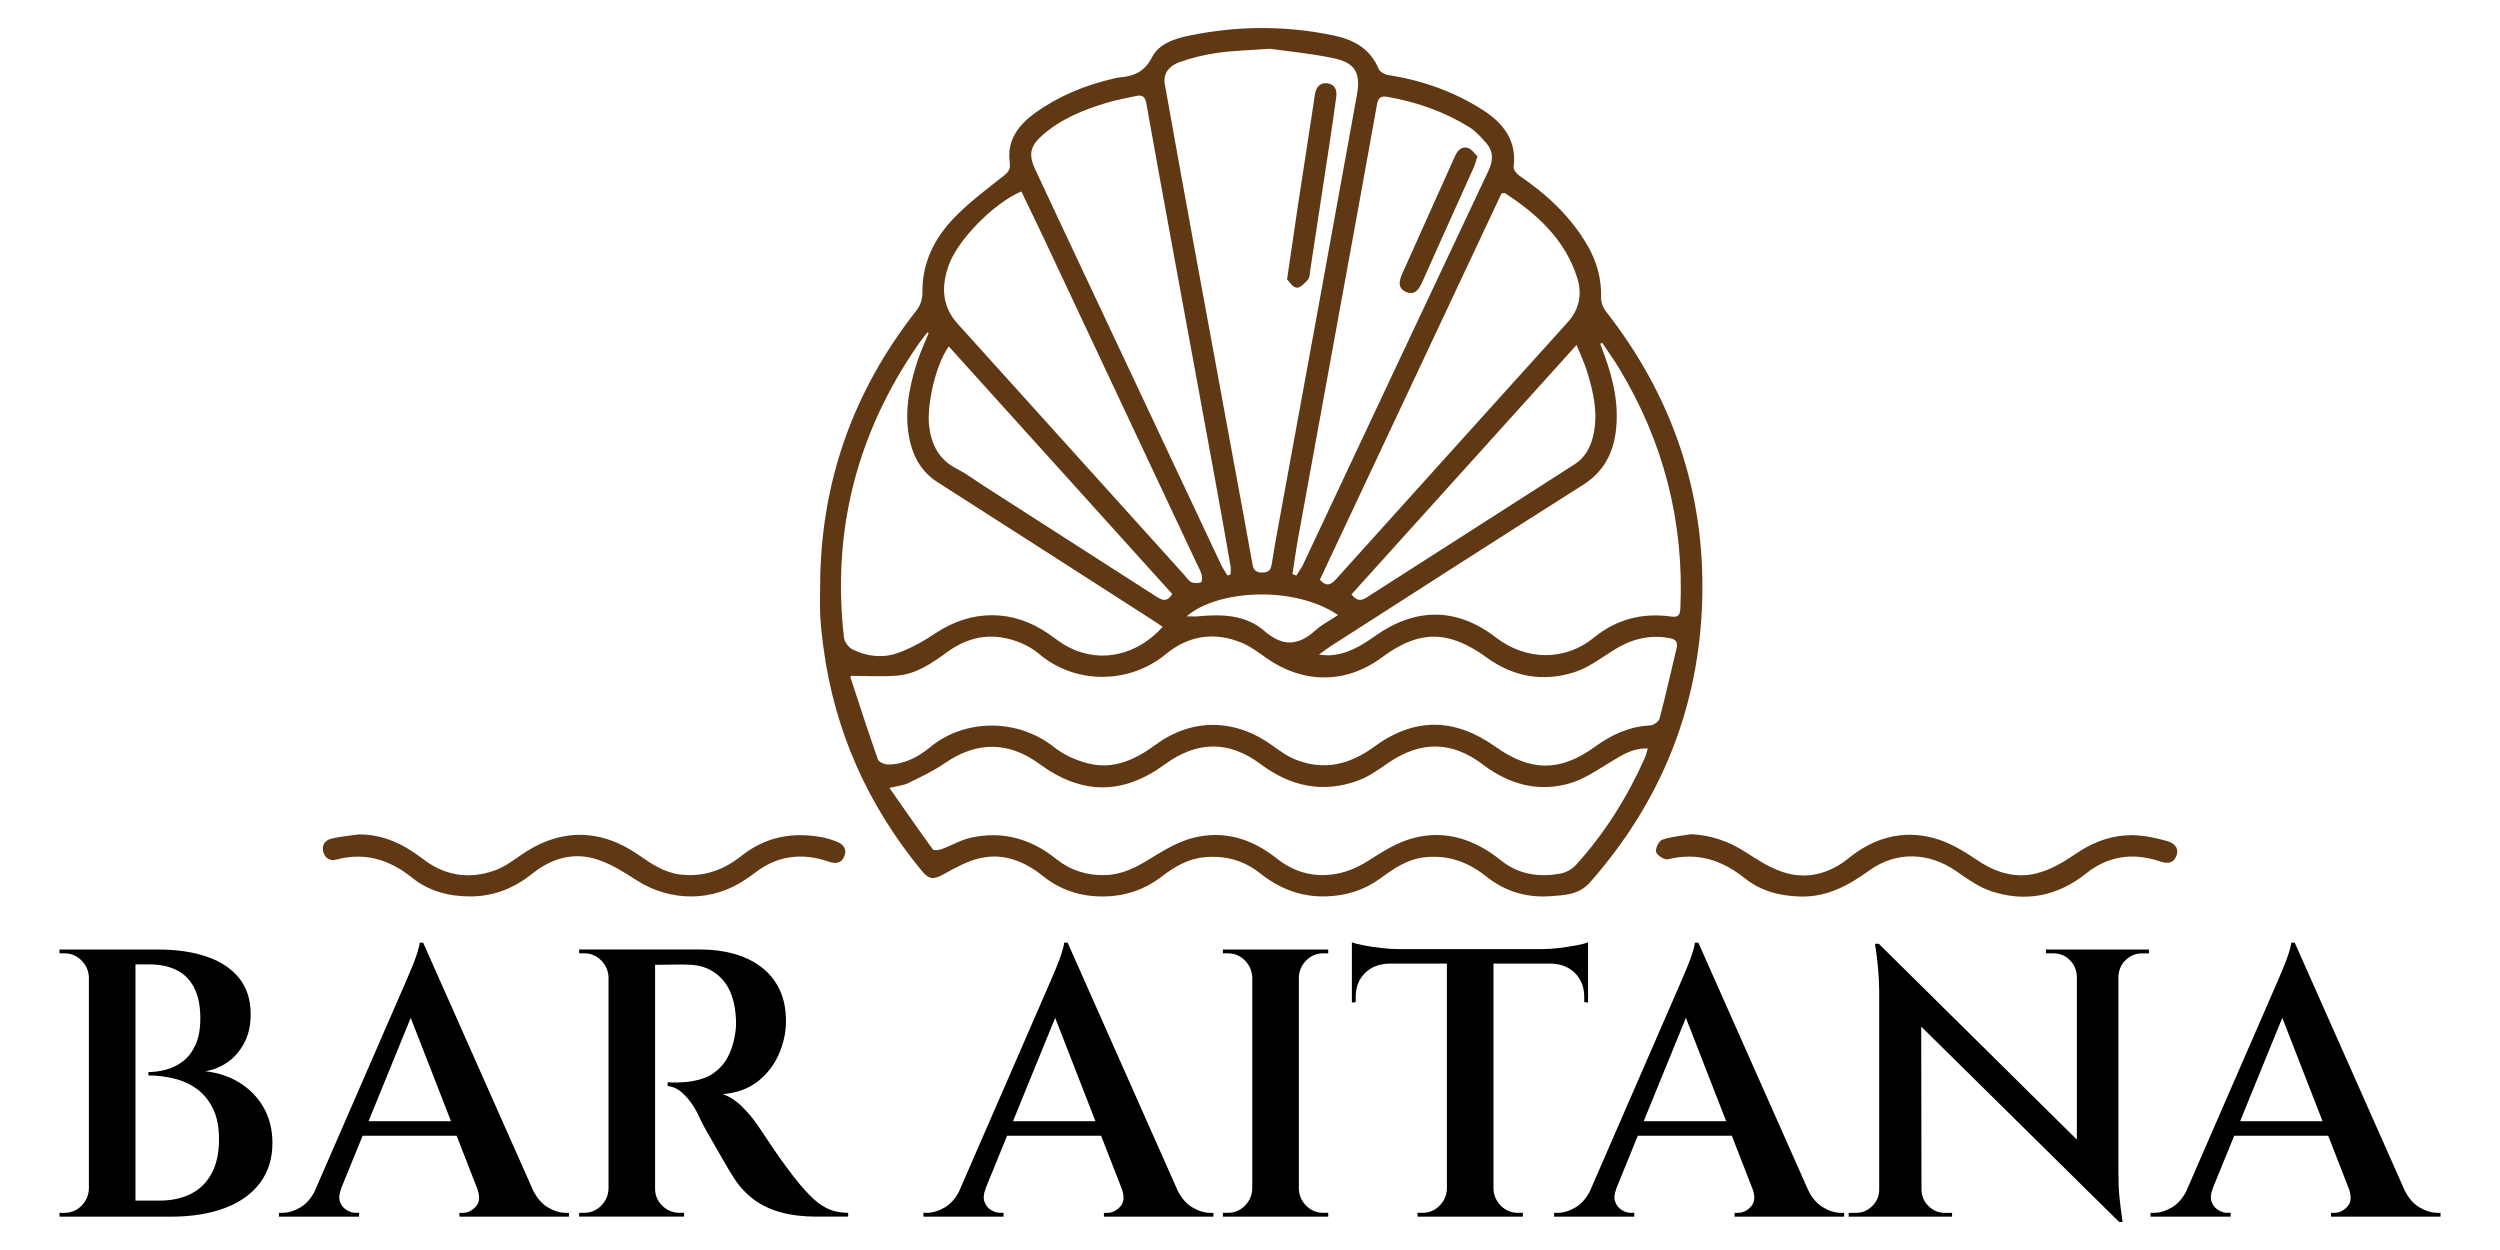
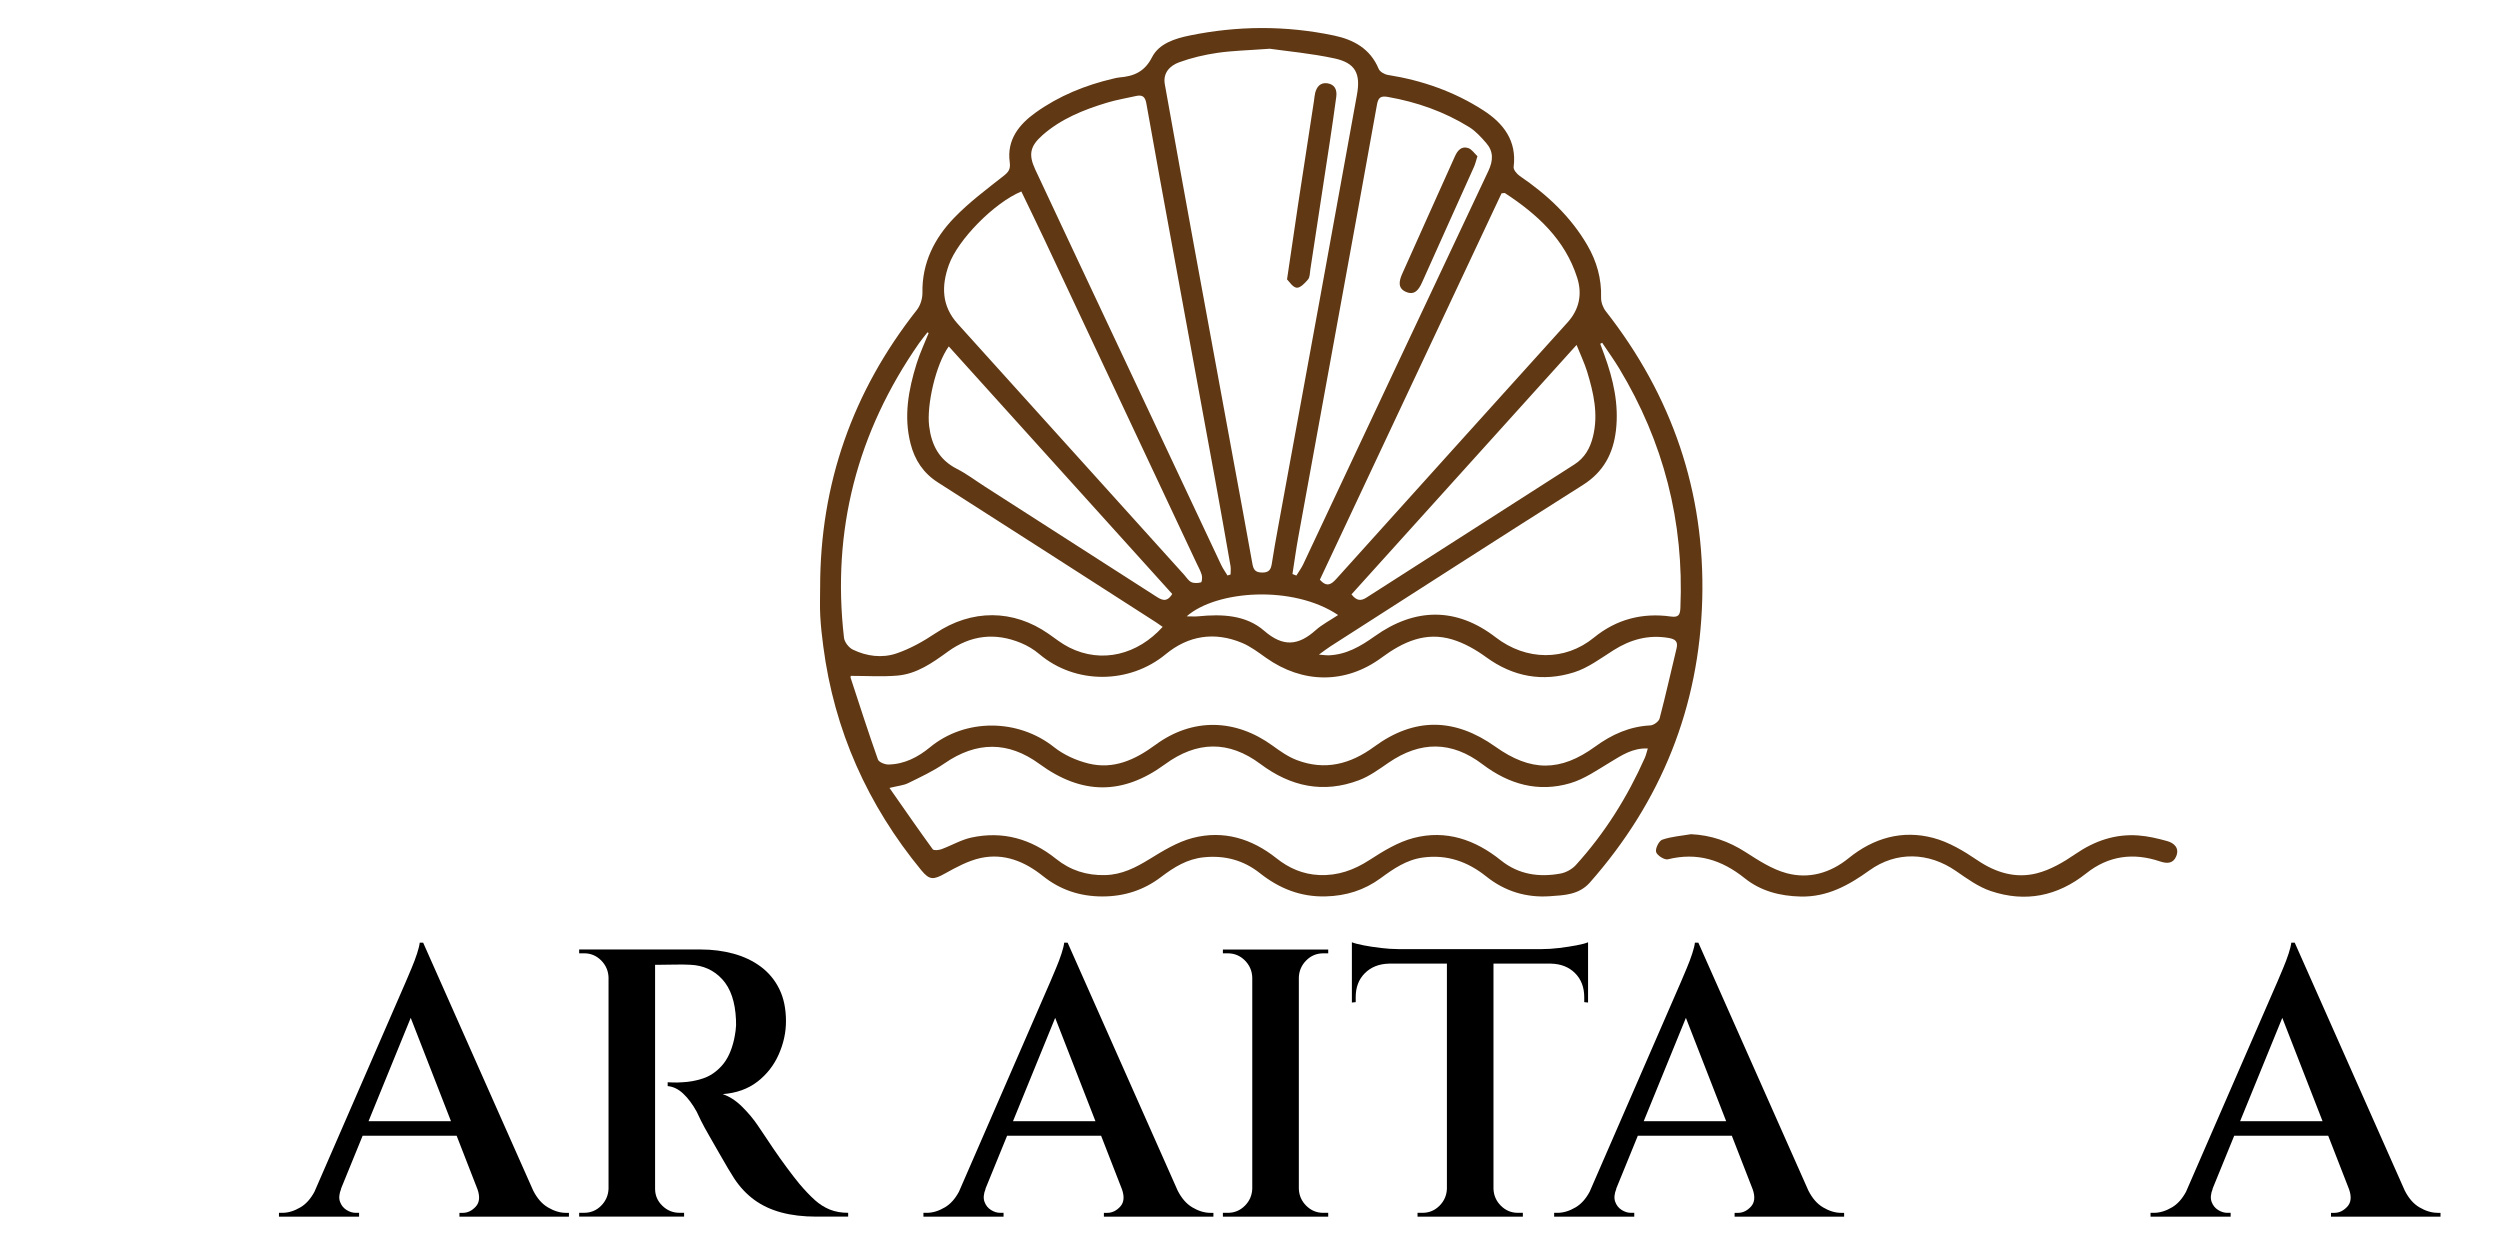
<svg xmlns="http://www.w3.org/2000/svg" id="Capa_1" viewBox="0 0 1080 540">
  <defs>
    <style>      .cls-1 {        fill: #603813;      }    </style>
  </defs>
  <g>
    <path class="cls-1" d="M354.3,253.81c-.03-44.79,14.03-84.73,41.78-119.91,1.54-1.95,2.45-4.97,2.41-7.47-.21-12.87,5.18-23.49,13.7-32.33,6.44-6.68,14-12.32,21.33-18.08,2.23-1.75,3.09-2.96,2.68-5.99-1.31-9.57,3.96-16.22,11.18-21.39,10.12-7.24,21.48-11.86,33.59-14.68.86-.2,1.72-.43,2.59-.5,6.18-.51,10.87-2.37,14.11-8.72,3.02-5.93,9.86-8.09,16.27-9.4,20.78-4.26,41.64-4.35,62.4.02,8.43,1.78,15.64,5.7,19.24,14.38.51,1.24,2.51,2.4,3.98,2.63,14.81,2.35,28.73,7.21,41.29,15.33,8.63,5.57,14.49,13.11,13.04,24.44-.15,1.18,1.4,3.03,2.64,3.88,11.77,8.01,21.97,17.49,29.2,29.91,4.07,6.99,6.17,14.45,5.94,22.63-.05,1.96.8,4.32,2.02,5.88,28.66,36.56,42.92,78.1,41.68,124.45-1.24,46.5-17.68,87.36-48.52,122.34-4.73,5.36-11.1,5.51-17.3,5.94-10.17.71-19.45-2.11-27.46-8.52-8.04-6.43-16.94-9.6-27.34-8.2-7.15.96-12.77,4.87-18.32,8.94-7.09,5.2-14.97,7.64-23.76,7.86-10.81.28-20.06-3.44-28.36-10.02-7.14-5.66-15.19-7.79-24.24-6.88-7.21.72-12.96,4.31-18.48,8.51-7.5,5.71-15.94,8.41-25.36,8.41-9.6,0-18.2-2.82-25.66-8.8-7.94-6.35-16.83-9.98-26.91-7.81-5.39,1.17-10.55,3.99-15.45,6.71-4.91,2.73-6.64,2.91-10.15-1.35-23.25-28.28-37.67-60.45-42.41-96.84-.57-4.35-1.07-8.73-1.3-13.1-.22-4.09-.05-8.2-.05-12.3ZM367.57,291.96s-.22.48-.1.85c3.86,11.79,7.66,23.61,11.8,35.3.41,1.14,2.97,2.18,4.51,2.16,6.88-.11,12.77-3.16,17.93-7.41,15.34-12.66,38.15-12.42,53.66-.08,4.19,3.34,9.61,5.76,14.84,7.05,10.89,2.68,20.14-1.59,28.95-8.07,16.01-11.76,34.57-11.29,50.59.36,3.29,2.39,6.75,4.83,10.51,6.25,12.15,4.59,23.05,1.79,33.4-5.8,17.35-12.74,34.76-12.51,52.37.01,15.25,10.85,28.03,10.91,43.12-.08,7.17-5.22,14.83-8.68,23.82-9.13,1.42-.07,3.63-1.69,3.97-2.99,2.64-10.03,4.88-20.16,7.32-30.24.75-3.09-.58-4.07-3.47-4.56-8.71-1.48-16.44.68-23.8,5.34-5.53,3.5-11,7.65-17.11,9.55-13.44,4.19-26.2,1.94-37.86-6.57-4.41-3.22-9.43-6.08-14.61-7.65-11.53-3.49-21.29,1-30.59,7.86-15.57,11.49-34.09,11.24-49.87.08-3.33-2.36-6.68-4.92-10.4-6.47-11.86-4.95-23.16-3.2-32.97,4.9-15.63,12.92-38.99,13.18-54.65-.1-2.31-1.96-5.05-3.59-7.85-4.75-11.16-4.64-21.79-3.4-31.58,3.71-6.69,4.85-13.46,9.68-21.93,10.38-6.48.54-13.04.11-19.98.11ZM711.84,323.33c-6.65-.24-11.28,2.98-16.15,5.9-5.6,3.36-11.19,7.3-17.33,9.11-13.83,4.06-26.44.52-37.94-8.19-13.37-10.14-26.89-10.05-40.58-.65-4.08,2.8-8.22,5.84-12.79,7.56-15.38,5.79-29.43,2.78-42.54-7.01-13.71-10.25-27.48-9.96-41.27.14-18.18,13.31-35.86,13.26-54.21-.17-13.51-9.89-27.21-9.78-41.03-.23-4.88,3.37-10.36,5.9-15.7,8.53-2,.98-4.4,1.16-8.05,2.06,6.59,9.42,12.53,18.04,18.69,26.5.44.6,2.58.4,3.71-.01,4.37-1.6,8.51-4.08,12.99-5.05,13.59-2.93,25.78.55,36.59,9.22,6.17,4.95,13.22,7.2,21.2,7,7.22-.18,13.12-3.21,19.1-6.88,5.9-3.63,12.1-7.44,18.69-9.16,13.28-3.46,25.47.23,36.2,8.76,5.39,4.28,11.4,6.94,18.46,7.25,8.11.36,15.05-2.15,21.83-6.55,5.92-3.84,12.29-7.73,19.02-9.47,13.97-3.61,26.55.73,37.67,9.69,7.6,6.11,16.46,7.41,25.75,5.69,2.38-.44,5-1.89,6.62-3.68,12.51-13.77,22.26-29.35,29.81-46.34.5-1.13.76-2.37,1.26-3.99ZM548.48,21.06c-9.48.7-16.1.83-22.6,1.78-5.6.82-11.22,2.14-16.52,4.08-3.92,1.44-7.04,4.54-6.16,9.47,4.17,23.33,8.39,46.65,12.65,69.96,5.6,30.65,11.26,61.29,16.9,91.94,2.78,15.11,5.61,30.21,8.3,45.33.46,2.61,1.39,3.69,4.21,3.72,2.94.03,3.77-1.31,4.16-3.81.8-5.2,1.73-10.39,2.68-15.57,6.05-33.09,12.14-66.18,18.17-99.28,5.33-29.22,10.58-58.45,15.92-87.67,1.68-9.18-.58-13.82-9.76-15.79-10.11-2.17-20.48-3.1-27.95-4.17ZM401.19,143.88c-.18-.11-.35-.22-.53-.32-1.23,1.6-2.54,3.15-3.69,4.8-26.67,38.35-37.71,80.71-32.36,127.17.21,1.86,2.07,4.25,3.79,5.09,5.96,2.91,12.65,3.76,18.82,1.68,5.97-2.02,11.68-5.24,16.95-8.76,15.57-10.39,33.55-10.44,48.9.34,2.87,2.01,5.67,4.23,8.78,5.8,14.21,7.18,29.69,3.03,40.42-8.87-.97-.67-1.9-1.36-2.87-1.98-31.39-20.16-62.77-40.35-94.22-60.42-6.31-4.03-10-9.64-11.82-16.74-3.02-11.82-.91-23.26,2.6-34.55,1.4-4.52,3.46-8.83,5.21-13.23ZM692.12,148.07c-.27.15-.55.31-.82.46.59,1.6,1.19,3.2,1.78,4.8,3.87,10.55,6.33,21.37,5,32.67-1.17,9.88-5.32,17.84-14.2,23.46-36.48,23.07-72.75,46.46-109.09,69.74-1.39.89-2.7,1.92-5.02,3.59,2.23.18,3.18.35,4.12.32,7.67-.26,13.89-3.9,19.95-8.22,17.46-12.45,35.35-12.63,52.29.43,13.18,10.16,29.97,10.32,42.43.14,9.72-7.94,20.93-10.85,33.29-9.12,3.3.46,3.95-.74,4.08-3.72,1.63-37.17-7.23-71.65-26.44-103.47-2.29-3.79-4.9-7.39-7.36-11.08ZM530.29,248.61c.44-.14.88-.29,1.32-.43,0-1.23.18-2.49-.03-3.68-2.14-12.25-4.3-24.5-6.54-36.74-6.06-33.1-12.17-66.2-18.24-99.3-3.91-21.3-7.82-42.59-11.6-63.91-.52-2.94-1.88-3.66-4.51-3.06-4.14.95-8.35,1.62-12.4,2.85-10.14,3.06-19.93,6.98-28,14.11-5.39,4.77-6.01,8.42-3.06,14.78,5.37,11.54,10.79,23.05,16.21,34.56,21.35,45.4,42.7,90.8,64.08,136.19.76,1.62,1.83,3.1,2.76,4.64ZM441.21,82.72c-11.78,4.93-27.4,20.82-31.31,31.73-3.26,9.09-3.14,17.73,3.81,25.42,32.66,36.14,65.26,72.33,97.89,108.5.98,1.09,1.81,2.53,3.04,3.1,1.2.56,2.89.47,4.21.1.39-.11.6-2.2.3-3.21-.53-1.8-1.49-3.48-2.3-5.2-21.89-46.58-43.77-93.16-65.68-139.72-3.22-6.85-6.55-13.65-9.95-20.72ZM558.34,247.98c.56.22,1.13.44,1.69.66.99-1.62,2.15-3.16,2.96-4.87,26.65-56.64,53.23-113.31,79.98-169.9,2.14-4.54,2.27-8.46-.98-12.16-2.18-2.49-4.5-5.07-7.27-6.79-10.81-6.7-22.63-10.85-35.17-13.05-2.95-.52-4.13.16-4.69,3.27-5.61,31.4-11.37,62.76-17.09,94.14-5.64,30.94-11.31,61.88-16.92,92.82-.96,5.27-1.68,10.59-2.51,15.88ZM570.18,250.45c2.96,3.27,4.86,2.12,7.09-.35,33.28-36.99,66.62-73.92,99.95-110.86,5.07-5.62,6.36-12.2,4.14-19.22-5.24-16.52-17.23-27.45-31.21-36.59-.19-.12-.55.02-1.48.09-26.05,55.39-52.22,111.07-78.49,166.93ZM583.84,256.77c2.22,2.84,4.08,2.92,6.48,1.38,29.92-19.2,59.87-38.36,89.82-57.51,4.47-2.86,6.8-7.02,8.04-12.07,2.37-9.67.25-18.9-2.55-28.05-1.09-3.55-2.72-6.93-4.55-11.51-32.89,36.45-64.98,72.01-97.24,107.76ZM409.87,149.65c-5.65,7.83-9.57,25.3-8.49,34.32.99,8.27,4.3,14.67,12.04,18.6,4.15,2.11,7.92,4.98,11.86,7.51,24.63,15.8,49.27,31.59,73.88,47.41,2.48,1.6,4.81,3.1,7.24-.89-32.06-35.52-64.16-71.09-96.54-106.96ZM512.63,266.26c2.09,0,3.6.13,5.09-.02,10.18-1.01,20.53-.6,28.41,6.26,8.15,7.09,14.72,6.45,22.19-.22,2.82-2.52,6.31-4.3,9.74-6.59-19.5-13.08-52.55-10.73-65.43.57Z" />
-     <path class="cls-1" d="M730.51,360.37c8.69.4,16.33,3.09,23.59,7.75,5.59,3.59,11.44,7.41,17.73,9.1,9.63,2.58,18.84-.05,26.75-6.47,10.79-8.75,23.19-12.32,36.59-8.77,6.72,1.78,13.13,5.61,18.96,9.57,8.02,5.45,16.6,8.03,25.75,5.72,5.89-1.49,11.57-4.81,16.66-8.31,8.32-5.72,17.21-8.77,27.21-8.05,4.19.3,8.37,1.3,12.43,2.42,3.08.85,5.39,3.02,3.95,6.56-1.27,3.13-3.84,3.31-6.97,2.25-11.47-3.89-22.26-2.53-31.88,5.13-12.42,9.91-26.3,12.68-41.24,7.67-5.41-1.81-10.33-5.41-15.12-8.71-11.71-8.08-25.71-8.57-37.32-.23-9,6.46-18.21,11.57-29.74,11.3-8.93-.21-17.22-2.35-24.17-7.93-9.89-7.93-20.57-11.29-33.17-8.15-1.45.36-4.66-1.67-5.08-3.15-.42-1.48,1.22-4.83,2.67-5.33,3.94-1.36,8.25-1.65,12.41-2.37Z" />
-     <path class="cls-1" d="M154.93,360.47c10.76-.08,19.64,4.34,27.87,10.67,9.31,7.16,19.72,8.8,30.7,4.98,3.92-1.36,7.53-3.88,10.96-6.33,16.78-11.95,34.45-12.24,51.38-.48,5.56,3.86,11.03,7.64,18.06,8.48,10.1,1.2,18.71-1.92,26.51-8.13,10.3-8.2,22.07-10.35,34.81-7.95,2,.38,3.97,1.01,5.88,1.72,2.89,1.09,4.94,2.99,3.69,6.34-1.23,3.28-3.75,3.49-6.86,2.43-11.47-3.93-22.19-2.63-31.91,4.94-1.15.9-2.39,1.69-3.59,2.53-14.29,10.03-32.74,10.04-47.47.58-5.83-3.74-11.97-7.67-18.53-9.43-9.46-2.54-18.51.25-26.33,6.5-7.89,6.31-16.74,9.98-27.06,9.94-9.26-.03-17.78-2.28-25-8.08-9.77-7.84-20.4-11.14-32.77-7.84-2.87.77-4.94-.65-5.65-3.46-.76-2.99,1-4.99,3.63-5.61,3.82-.91,7.78-1.24,11.68-1.81Z" />
+     <path class="cls-1" d="M730.51,360.37c8.69.4,16.33,3.09,23.59,7.75,5.59,3.59,11.44,7.41,17.73,9.1,9.63,2.58,18.84-.05,26.75-6.47,10.79-8.75,23.19-12.32,36.59-8.77,6.72,1.78,13.13,5.61,18.96,9.57,8.02,5.45,16.6,8.03,25.75,5.72,5.89-1.49,11.57-4.81,16.66-8.31,8.32-5.72,17.21-8.77,27.21-8.05,4.19.3,8.37,1.3,12.43,2.42,3.08.85,5.39,3.02,3.95,6.56-1.27,3.13-3.84,3.31-6.97,2.25-11.47-3.89-22.26-2.53-31.88,5.13-12.42,9.91-26.3,12.68-41.24,7.67-5.41-1.81-10.33-5.41-15.12-8.71-11.71-8.08-25.71-8.57-37.32-.23-9,6.46-18.21,11.57-29.74,11.3-8.93-.21-17.22-2.35-24.17-7.93-9.89-7.93-20.57-11.29-33.17-8.15-1.45.36-4.66-1.67-5.08-3.15-.42-1.48,1.22-4.83,2.67-5.33,3.94-1.36,8.25-1.65,12.41-2.37" />
    <path class="cls-1" d="M556,120.7c1.76-11.95,3.27-22.38,4.84-32.8,2.24-14.76,4.53-29.51,6.79-44.26.18-1.16.24-2.34.52-3.47.67-2.71,2.28-4.61,5.26-4.19,3.24.46,4.26,2.86,3.86,5.83-.87,6.53-1.83,13.05-2.81,19.56-2.78,18.38-5.59,36.75-8.4,55.12-.22,1.44-.15,3.23-.97,4.21-1.32,1.58-3.42,3.77-4.94,3.59-1.75-.21-3.22-2.71-4.15-3.6Z" />
    <path class="cls-1" d="M638.26,67.49c-.66,2.06-.94,3.35-1.47,4.54-7.47,16.66-15.01,33.28-22.45,49.95-1.39,3.11-3.17,5.7-6.88,4.15-3.87-1.61-2.99-4.96-1.69-7.88,7.55-16.94,15.19-33.84,22.78-50.77,1.13-2.52,2.87-4.45,5.68-3.53,1.61.53,2.79,2.4,4.03,3.55Z" />
  </g>
  <g>
-     <path d="M103.76,467.89c-4.34-2.75-9.37-4.45-15.08-5.11,3.4-.55,6.57-1.81,9.48-3.79,2.91-1.98,5.33-4.72,7.25-8.24,1.92-3.52,2.88-7.69,2.88-12.53,0-6.37-1.68-11.62-5.03-15.74-3.35-4.12-8.02-7.2-14.01-9.23-5.99-2.03-12.94-3.05-20.85-3.05H25.71v1.65h2.14c2.86,0,5.3,1.02,7.34,3.05,2.03,2.04,3.1,4.48,3.21,7.34v91.32c-.11,2.86-1.18,5.3-3.21,7.34-2.04,2.03-4.48,3.05-7.34,3.05h-2.14v1.65h48.13c8.9,0,16.65-1.24,23.24-3.71,6.59-2.47,11.68-6.1,15.25-10.88,3.57-4.78,5.36-10.52,5.36-17.23,0-5.71-1.24-10.77-3.71-15.16-2.47-4.39-5.88-7.97-10.22-10.71ZM91.4,506.95c-2.14,3.96-5.14,6.9-8.98,8.82-3.85,1.92-8.35,2.89-13.52,2.89h-10.38v-102.04h5.93c4.62,0,8.57.82,11.87,2.47,3.3,1.65,5.82,4.2,7.58,7.67,1.76,3.46,2.64,7.83,2.64,13.11,0,4.61-.69,8.44-2.06,11.46-1.38,3.02-3.16,5.39-5.36,7.09-2.2,1.7-4.62,2.91-7.25,3.63-2.64.72-5.22,1.07-7.75,1.07v1.48c3.73,0,7.42.44,11.04,1.32,3.63.88,6.9,2.36,9.81,4.45,2.91,2.09,5.25,4.92,7.01,8.49,1.76,3.57,2.64,7.99,2.64,13.27,0,5.93-1.07,10.88-3.21,14.83Z" />
    <path d="M236.62,521.54c-2.51-1.48-4.61-3.91-6.3-7.25l-47.52-107.06h-1.48c-.11,1.1-.5,2.67-1.15,4.7-.66,2.04-1.46,4.15-2.39,6.35-.93,2.2-1.76,4.15-2.47,5.85-.72,1.7-1.18,2.78-1.4,3.21l-38.07,87.51c-1.65,3.06-3.65,5.3-6.02,6.7-2.69,1.59-5.3,2.39-7.83,2.39h-1.48v1.65h34.61v-1.65h-1.48c-1.32,0-2.64-.41-3.96-1.24s-2.25-2-2.8-3.54c-.55-1.54-.39-3.41.49-5.6h-.07l9.35-22.91h40.62l9.01,23.14c1.11,3.18.88,5.67-.73,7.44-1.65,1.81-3.52,2.72-5.6,2.72h-1.48v1.65h47.31v-1.65h-1.32c-2.53,0-5.14-.8-7.83-2.39ZM159.2,484.37l18.23-44.66,17.4,44.66h-35.63Z" />
    <path d="M352,518.41c-2.03-1.81-4.26-4.15-6.68-7.01-1.54-1.87-3.32-4.18-5.36-6.92-2.03-2.74-3.98-5.49-5.85-8.24-1.87-2.75-3.43-5.08-4.7-7.01-1.26-1.92-1.95-2.94-2.06-3.05-1.76-2.64-3.98-5.3-6.68-8-2.69-2.69-5.52-4.53-8.49-5.52,5.93-.44,10.93-2.23,15-5.36,4.06-3.13,7.14-7.06,9.23-11.79,2.09-4.72,3.13-9.5,3.13-14.34,0-5.38-.96-10.03-2.89-13.93-1.92-3.9-4.59-7.11-7.99-9.64-3.41-2.53-7.34-4.39-11.79-5.61-4.45-1.21-9.15-1.81-14.09-1.81h-52.58v1.65h2.14c2.86,0,5.3,1.02,7.34,3.05,2.03,2.04,3.1,4.48,3.21,7.34v91.32c-.11,2.86-1.18,5.3-3.21,7.34s-4.48,3.05-7.34,3.05h-2.14v1.65h45.33v-1.65h-1.98c-2.86,0-5.33-1.02-7.42-3.05-2.09-2.03-3.13-4.48-3.13-7.34v-96.76h2.56c1.7,0,3.71-.03,6.02-.08,2.31-.05,4.5-.03,6.59.08,5.6.22,10.22,2.31,13.85,6.26,3.63,3.96,5.6,9.78,5.93,17.47.11,1.65.05,3.24-.17,4.78-.22,1.54-.44,2.8-.66,3.79-1.1,4.84-2.86,8.6-5.28,11.29-2.42,2.69-5.14,4.53-8.16,5.52-3.02.99-6.02,1.54-8.98,1.65-1.54.11-2.91.14-4.12.08-1.21-.05-1.92-.08-2.14-.08v1.65c2.42.22,4.67,1.32,6.76,3.3,2.09,1.98,4.01,4.56,5.77,7.75.33.77.96,2.09,1.9,3.96.93,1.87,2.09,3.98,3.46,6.35,1.37,2.36,2.78,4.81,4.2,7.34,1.43,2.53,2.75,4.81,3.96,6.84,1.21,2.03,2.14,3.54,2.8,4.53,2.42,3.63,5.27,6.65,8.57,9.07,3.3,2.42,7.17,4.23,11.62,5.44,4.45,1.21,9.53,1.81,15.25,1.81h13.68v-1.65c-2.97,0-5.6-.47-7.91-1.4-2.31-.93-4.48-2.31-6.51-4.12Z" />
    <path d="M515.03,521.54c-2.51-1.48-4.61-3.91-6.3-7.25l-47.52-107.06h-1.48c-.11,1.1-.5,2.67-1.15,4.7-.66,2.04-1.46,4.15-2.39,6.35-.93,2.2-1.76,4.15-2.47,5.85-.72,1.7-1.18,2.78-1.4,3.21l-38.07,87.51c-1.65,3.06-3.65,5.3-6.02,6.7-2.69,1.59-5.3,2.39-7.83,2.39h-1.48v1.65h34.61v-1.65h-1.48c-1.32,0-2.64-.41-3.96-1.24s-2.25-2-2.8-3.54c-.55-1.54-.39-3.41.49-5.6h-.07l9.35-22.91h40.62l9.01,23.14c1.11,3.18.88,5.67-.73,7.44-1.65,1.81-3.52,2.72-5.6,2.72h-1.48v1.65h47.31v-1.65h-1.32c-2.53,0-5.14-.8-7.83-2.39ZM437.61,484.37l18.23-44.66,17.4,44.66h-35.63Z" />
    <path d="M560.6,410.19h-32.31v1.65h2.14c2.86,0,5.3,1.02,7.34,3.05,2.03,2.04,3.1,4.48,3.21,7.34v91.32c-.11,2.86-1.18,5.3-3.21,7.34-2.04,2.03-4.48,3.05-7.34,3.05h-2.14v1.65h45.5v-1.65h-2.14c-2.86,0-5.3-1.02-7.34-3.05-2.04-2.03-3.11-4.48-3.21-7.34v-91.32c.11-2.86,1.18-5.3,3.21-7.34s4.48-3.05,7.34-3.05h2.14v-1.65h-13.19Z" />
    <path d="M670.05,416.29c4.29.11,7.75,1.48,10.38,4.12,2.64,2.64,3.96,6.1,3.96,10.38v2.14l1.65.17v-26.04c-.99.44-2.64.88-4.95,1.32-2.31.44-4.81.82-7.5,1.15-2.69.33-5.25.49-7.66.49h-61.81c-2.31,0-4.84-.17-7.58-.49-2.75-.33-5.25-.71-7.5-1.15-2.25-.44-3.93-.88-5.03-1.32v26.04l1.65-.17v-2.14c0-4.29,1.32-7.75,3.96-10.38s6.1-4.01,10.39-4.12h25.05v97.26c-.11,2.86-1.18,5.3-3.21,7.34-2.04,2.03-4.48,3.05-7.34,3.05h-2.14v1.65h45.5v-1.65h-2.14c-2.86,0-5.3-1.02-7.34-3.05-2.04-2.03-3.11-4.48-3.21-7.34v-97.26h24.89Z" />
    <path d="M787.5,521.54c-2.51-1.48-4.61-3.91-6.3-7.25l-47.52-107.06h-1.48c-.11,1.1-.5,2.67-1.15,4.7-.66,2.04-1.46,4.15-2.39,6.35-.93,2.2-1.76,4.15-2.47,5.85-.72,1.7-1.18,2.78-1.4,3.21l-38.07,87.51c-1.65,3.06-3.65,5.3-6.02,6.7-2.69,1.59-5.3,2.39-7.83,2.39h-1.48v1.65h34.61v-1.65h-1.48c-1.32,0-2.64-.41-3.96-1.24s-2.25-2-2.8-3.54c-.55-1.54-.39-3.41.49-5.6h-.07l9.35-22.91h40.62l9.01,23.14c1.11,3.18.88,5.67-.73,7.44-1.65,1.81-3.52,2.72-5.6,2.72h-1.48v1.65h47.31v-1.65h-1.32c-2.53,0-5.14-.8-7.83-2.39ZM710.08,484.37l18.23-44.66,17.4,44.66h-35.63Z" />
-     <path d="M914.67,410.19h-30.82v1.65h3.13c2.86,0,5.25.96,7.17,2.89,1.92,1.92,2.94,4.31,3.05,7.17v70.41l-85.55-84.58h-1.65c1.21,7.8,1.81,14.67,1.81,20.61v85.55c0,2.75-.99,5.11-2.97,7.09-1.98,1.98-4.34,2.97-7.09,2.97h-3.13v1.65h44.67v-1.65h-3.13c-2.75,0-5.11-.99-7.09-2.97s-2.97-4.34-2.97-7.09h-.02l-.12-70.41,85.52,84.42h1.48c-.55-3.73-.99-7.2-1.32-10.38-.33-3.19-.49-6.76-.49-10.71v-84.89c.11-2.86,1.15-5.25,3.13-7.17,1.98-1.92,4.34-2.89,7.09-2.89h2.97v-1.65h-13.68Z" />
    <path d="M1052.97,523.93c-2.53,0-5.14-.8-7.83-2.39-2.51-1.48-4.61-3.91-6.3-7.25l-47.52-107.06h-1.48c-.11,1.1-.5,2.67-1.15,4.7-.66,2.04-1.46,4.15-2.39,6.35-.93,2.2-1.76,4.15-2.47,5.85-.72,1.7-1.18,2.78-1.4,3.21l-38.07,87.51c-1.65,3.06-3.65,5.3-6.02,6.7-2.69,1.59-5.3,2.39-7.83,2.39h-1.48v1.65h34.61v-1.65h-1.48c-1.32,0-2.64-.41-3.96-1.24s-2.25-2-2.8-3.54c-.55-1.54-.39-3.41.49-5.6h-.07l9.35-22.91h40.62l9.01,23.14c1.11,3.18.88,5.67-.73,7.44-1.65,1.81-3.52,2.72-5.6,2.72h-1.48v1.65h47.31v-1.65h-1.32ZM967.72,484.37l18.23-44.66,17.4,44.66h-35.63Z" />
  </g>
</svg>